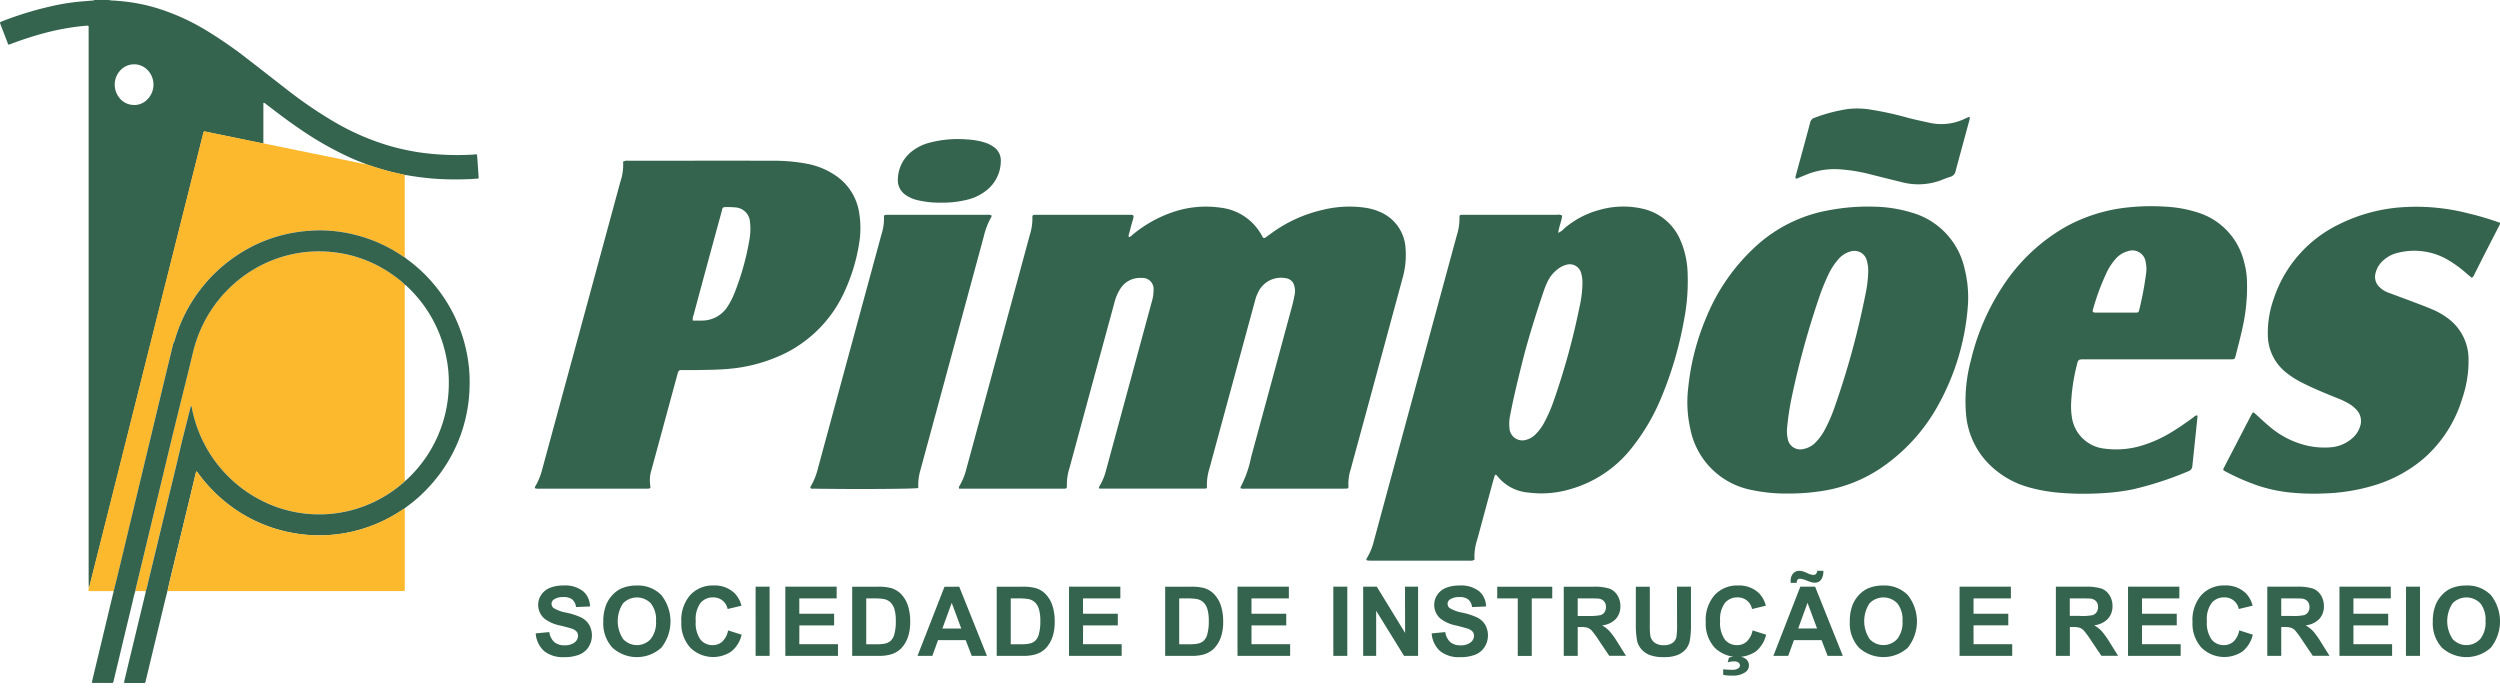
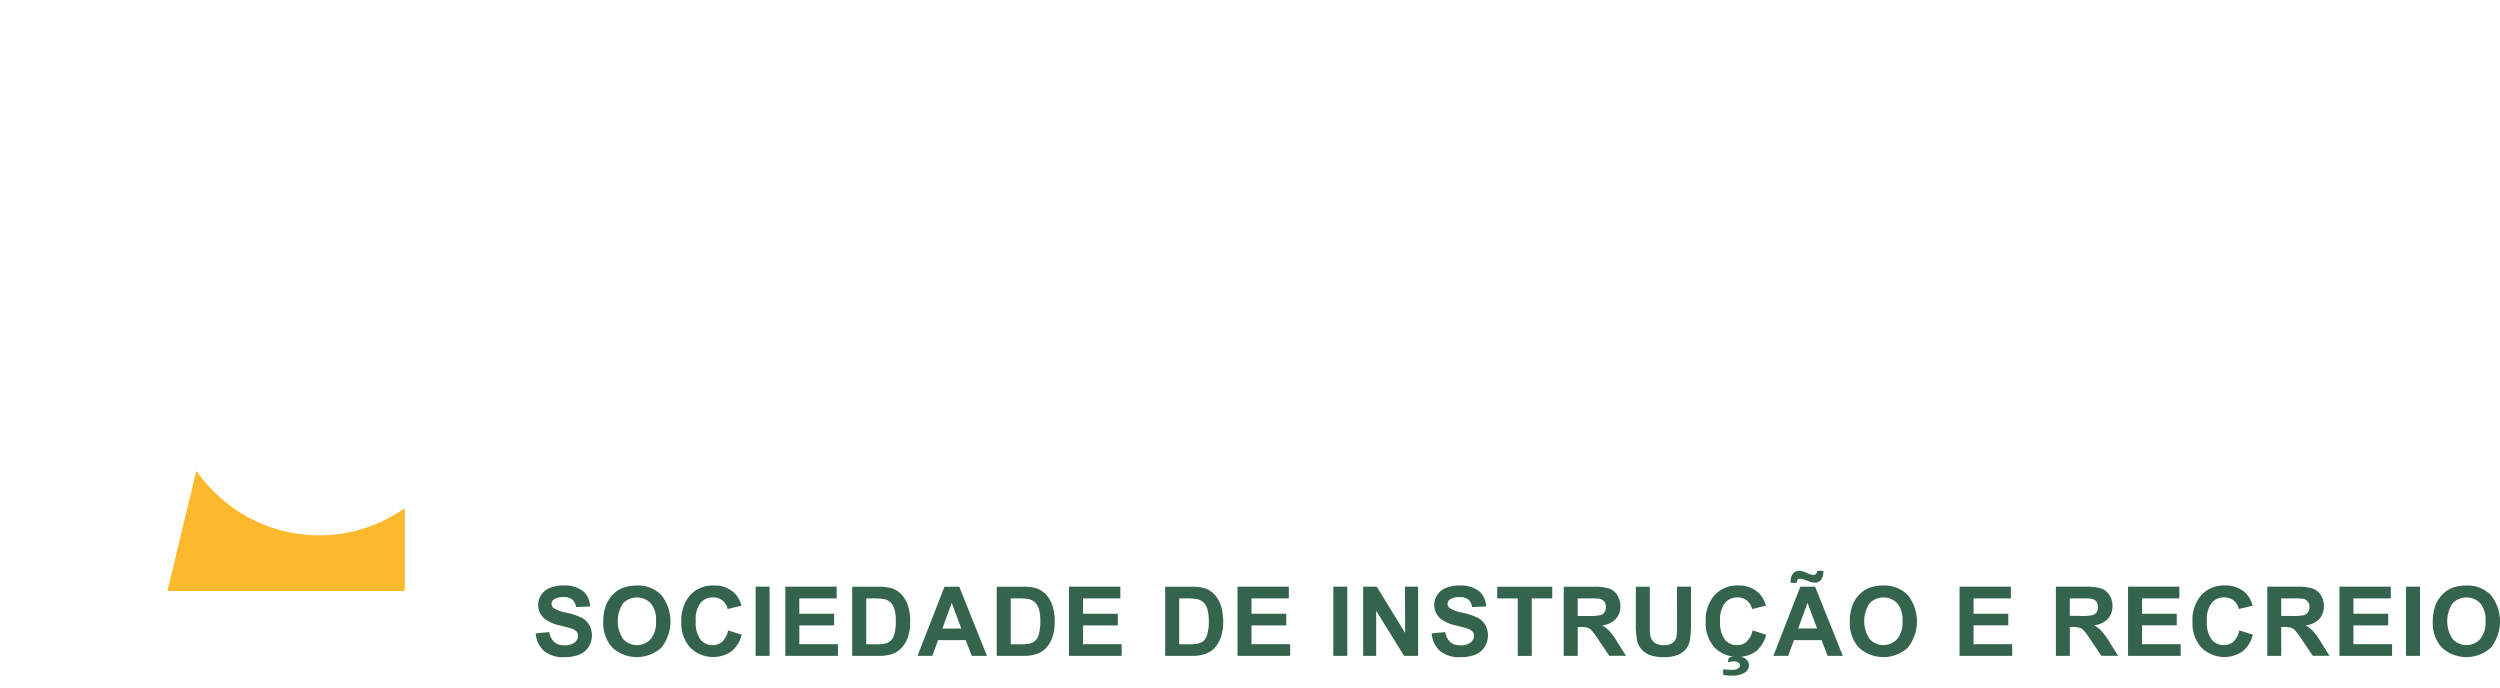
<svg xmlns="http://www.w3.org/2000/svg" id="Layer_1" data-name="Layer 1" width="200" height="55" viewBox="0 0 200 55">
  <defs>
    <style>.cls-1{fill:#34634e;}.cls-2{fill:#fdb92d;}</style>
  </defs>
  <title>physioclem_parceiros_pimpoes</title>
-   <path class="cls-1" d="M7.1,47.011c0-.224-.009-.447-.009-.671q0-21.95,0-43.9V2.226a.746.746,0,0,0,0-.1.074.074,0,0,0-.076-.072h0a1.544,1.544,0,0,0-.167.006A19.759,19.759,0,0,0,3.729,2.6a26.785,26.785,0,0,0-2.871.921c-.052.019-.1.036-.157.053-.006,0-.015,0-.025-.006A.406.406,0,0,1,.6,3.4Q.32,2.687.048,1.97C.034,1.932.022,1.894.007,1.857A.071.071,0,0,1,.04,1.762l.006,0A1.383,1.383,0,0,1,.178,1.7a27.623,27.623,0,0,1,4.38-1.3A17.384,17.384,0,0,1,6.714.1L7.407.044c.046,0,.1.006.128-.044H8.686a2.486,2.486,0,0,0,.259.038c.407.018.812.057,1.217.106a14.305,14.305,0,0,1,2.386.505,17.626,17.626,0,0,1,4.043,1.839,33.975,33.975,0,0,1,3.13,2.167c1.077.827,2.144,1.667,3.219,2.5a34.962,34.962,0,0,0,3.795,2.593,19.807,19.807,0,0,0,4.471,1.934,19.062,19.062,0,0,0,2.409.519,21.642,21.642,0,0,0,4.11.173c.112,0,.223-.02.334-.027.079-.005.1.015.108.092q.019.226.036.453.045.647.087,1.291c.006.08-.011.1-.09.107-.215.015-.43.032-.645.041-.734.028-1.469.032-2.2,0-.5-.022-1-.063-1.5-.124-.452-.054-.9-.119-1.349-.2a.679.679,0,0,0-.119,0,1.068,1.068,0,0,0-.135-.045,19.324,19.324,0,0,1-2.459-.655c-.143-.048-.287-.092-.431-.138a.079.079,0,0,0-.033-.01.029.029,0,0,0-.035-.014.687.687,0,0,0-.217-.1q-.8-.3-1.561-.67a26.341,26.341,0,0,1-3.4-1.969c-.927-.626-1.823-1.3-2.708-1.981-.088-.069-.177-.136-.267-.2a.046.046,0,0,0-.064.012.036.036,0,0,0-.007.018c0,.071,0,.143,0,.215q0,1.5,0,3a.784.784,0,0,1-.119-.006q-1.091-.222-2.18-.448l-2.344-.482c-.09-.018-.121,0-.144.079-.018.061-.032.123-.048.185q-.6,2.391-1.2,4.782l-2.2,8.751q-1.26,5.015-2.516,10.029-1.557,6.2-3.117,12.395A.617.617,0,0,1,7.1,47.011ZM10.707,8.4a1.431,1.431,0,0,0,.954-.329A1.68,1.68,0,0,0,11.9,5.708c-.034-.041-.071-.081-.109-.12a1.493,1.493,0,0,0-2.113-.011,1.219,1.219,0,0,0-.1.106,1.682,1.682,0,0,0-.062,2.1,1.484,1.484,0,0,0,1.191.614Z" />
-   <path class="cls-2" d="M11.66,47.29l-.831-.008c.011-.063.016-.127.031-.189q.464-1.932.928-3.863l1.071-4.469q.576-2.4,1.155-4.794c.279-1.147.568-2.292.852-3.439.187-.759.376-1.518.557-2.278a10.731,10.731,0,0,1,.881-2.425,10.549,10.549,0,0,1,2.6-3.282,10.319,10.319,0,0,1,3.066-1.793,10.151,10.151,0,0,1,4.018-.627,10.587,10.587,0,0,1,1.964.279A10.228,10.228,0,0,1,31.9,22.338a3.071,3.071,0,0,1,.484.427c0,.08-.005.16-.005.239q0,7.611,0,15.221c0,.087.006.175.009.263a.842.842,0,0,1-.062.072,10.407,10.407,0,0,1-2.26,1.519,10.18,10.18,0,0,1-8.047.441,10.52,10.52,0,0,1-6.677-7.912.209.209,0,0,0-.068-.151c-.008.024-.017.046-.023.068-.274,1.124-.576,2.24-.837,3.368-.4,1.725-.824,3.445-1.239,5.167q-.669,2.781-1.341,5.561A4.673,4.673,0,0,1,11.66,47.29Z" />
-   <path class="cls-2" d="M7.1,47.011a.6.6,0,0,0,.089-.27q1.561-6.2,3.117-12.4,1.259-5.013,2.516-10.029,1.1-4.376,2.2-8.75.6-2.391,1.2-4.782c.016-.062.03-.124.048-.185.023-.08.055-.1.144-.079L18.761,11l2.18.448a.784.784,0,0,0,.119.006c.061.016.122.036.184.049q1.242.256,2.485.51,1.347.276,2.7.549,1.161.237,2.32.477a3.679,3.679,0,0,0,.542.094.027.027,0,0,1,.034.014.052.052,0,0,1,.034.01c.144.046.288.09.431.138a19.324,19.324,0,0,0,2.459.655A1.068,1.068,0,0,1,32.38,14q0,3.222,0,6.442c0,.048-.005.1-.008.143a1.216,1.216,0,0,1-.264-.162,11.881,11.881,0,0,0-6.285-1.994c-.311-.011-.622,0-.933.021a12.176,12.176,0,0,0-1.615.2,11.685,11.685,0,0,0-3.745,1.413A12.245,12.245,0,0,0,14,27.136a.727.727,0,0,1-.069.2.973.973,0,0,0-.119.335q-.447,1.861-.9,3.724L11.85,35.843q-.753,3.142-1.5,6.285-.473,1.966-.945,3.933c-.1.411-.2.82-.306,1.23l-1.748,0c-.087,0-.174,0-.273,0Z" />
-   <path class="cls-1" d="M9.093,47.291c.1-.41.208-.819.307-1.23q.474-1.967.944-3.933l1.506-6.285L12.915,31.4q.447-1.861.9-3.723a.953.953,0,0,1,.119-.335.725.725,0,0,0,.068-.2,12.243,12.243,0,0,1,5.534-7.077,11.685,11.685,0,0,1,3.745-1.413,12.161,12.161,0,0,1,1.614-.2c.312-.017.623-.032.934-.021a11.881,11.881,0,0,1,6.285,1.994,1.236,1.236,0,0,0,.264.163c.062.049.123.1.186.148a12.193,12.193,0,0,1,4.686,7.08,11.668,11.668,0,0,1,.317,3.088,12.121,12.121,0,0,1-3.126,7.913,11.709,11.709,0,0,1-1.9,1.717c-.058.042-.111.091-.166.137s-.136.081-.2.125a12.23,12.23,0,0,1-2.218,1.176,11.79,11.79,0,0,1-3.745.839,11.372,11.372,0,0,1-2.127-.073,11.888,11.888,0,0,1-6.972-3.406,12.166,12.166,0,0,1-1.278-1.49c-.035-.047-.053-.118-.138-.117-.017.062-.036.123-.051.185q-.225.942-.45,1.885Q14.42,43,13.645,46.214c-.086.356-.166.714-.249,1.071-.082.324-.168.648-.246.974q-.684,2.84-1.366,5.679c-.044.187-.087.373-.133.559-.034.136-.042.144-.175.144H10.062l-.048,0c-.077-.005-.1-.03-.08-.109q.122-.525.249-1.048.723-3,1.447-6a.671.671,0,0,0,.03-.188,4.722,4.722,0,0,0,.177-.67q.675-2.78,1.341-5.561c.414-1.722.839-3.442,1.239-5.167.261-1.127.562-2.244.837-3.367.006-.023.015-.044.023-.068a.209.209,0,0,1,.068.15,10.52,10.52,0,0,0,6.677,7.912,10.18,10.18,0,0,0,8.047-.441,10.431,10.431,0,0,0,2.26-1.519.842.842,0,0,0,.062-.072c.049-.041.1-.078.148-.122a10.5,10.5,0,0,0,3.366-7.683,9.79,9.79,0,0,0-.213-2.166,10.5,10.5,0,0,0-3.119-5.6.606.606,0,0,0-.186-.148,3.071,3.071,0,0,0-.484-.427A10.232,10.232,0,0,0,27.955,20.4a10.575,10.575,0,0,0-1.964-.279,10.146,10.146,0,0,0-4.017.627,10.3,10.3,0,0,0-3.066,1.793,10.523,10.523,0,0,0-2.6,3.282,10.793,10.793,0,0,0-.882,2.424c-.18.761-.369,1.52-.557,2.279-.283,1.147-.573,2.291-.852,3.439q-.582,2.4-1.154,4.793Q12.322,41,11.787,43.23l-.927,3.863c-.015.062-.021.126-.031.189a7.658,7.658,0,0,0-.22.855q-.572,2.359-1.133,4.721-.182.756-.362,1.512c-.016.07-.033.139-.052.209a.081.081,0,0,1-.07.057.746.746,0,0,1-.1,0q-.695,0-1.389,0c-.024,0-.048,0-.072,0-.065-.005-.088-.031-.074-.09.028-.125.058-.249.088-.373q.8-3.336,1.6-6.674C9.071,47.433,9.08,47.362,9.093,47.291Z" />
  <path class="cls-2" d="M13.4,47.285c.083-.358.163-.715.249-1.072q.773-3.21,1.547-6.422c.152-.628.3-1.257.45-1.885.015-.062.034-.123.051-.185.085,0,.1.07.138.117a12.169,12.169,0,0,0,1.278,1.489,11.884,11.884,0,0,0,6.972,3.407,11.465,11.465,0,0,0,2.128.073,11.817,11.817,0,0,0,3.744-.839,12.172,12.172,0,0,0,2.218-1.177c.066-.044.135-.083.2-.125,0,.08.007.16.007.24v6.086c0,.327.033.294-.3.294H13.4Z" />
-   <path class="cls-1" d="M200,17.826a22.7,22.7,0,0,0-2.539-.757,16.684,16.684,0,0,0-5.665-.461,13.341,13.341,0,0,0-4.691,1.346,10.138,10.138,0,0,0-5.208,5.951,8.171,8.171,0,0,0-.47,2.952,3.861,3.861,0,0,0,1.512,2.983,7.3,7.3,0,0,0,1.316.82c.9.448,1.823.828,2.754,1.2a6.138,6.138,0,0,1,.9.431,2.593,2.593,0,0,1,.621.5,1.309,1.309,0,0,1,.266,1.355,2.044,2.044,0,0,1-.642.938,2.945,2.945,0,0,1-1.683.7,6.3,6.3,0,0,1-2.038-.167,7.109,7.109,0,0,1-2.865-1.488c-.385-.322-.748-.668-1.119-1.005-.2-.18-.212-.182-.346.075q-.753,1.443-1.5,2.889c-.231.444-.463.888-.691,1.334-.081.159-.072.189.086.273a17.736,17.736,0,0,0,2.612,1.145,12,12,0,0,0,2.39.537,18.518,18.518,0,0,0,2.9.1,15.39,15.39,0,0,0,3.9-.609,10.974,10.974,0,0,0,4.119-2.208,10.3,10.3,0,0,0,3.064-4.794,9.248,9.248,0,0,0,.5-3.15,4.059,4.059,0,0,0-1.8-3.356,5.531,5.531,0,0,0-.91-.526c-.321-.141-.645-.275-.973-.4-.889-.338-1.781-.669-2.672-1a1.983,1.983,0,0,1-.8-.5,1.108,1.108,0,0,1-.29-1.061,1.955,1.955,0,0,1,.6-1.018,2.617,2.617,0,0,1,1.182-.629,5.354,5.354,0,0,1,3.929.513,9.69,9.69,0,0,1,1.62,1.176c.123.106.25.208.382.316a.681.681,0,0,0,.207-.3c.251-.491.5-.984.745-1.476L200,17.926Zm-87.554,2.065a3.355,3.355,0,0,0-2.037-2.932,4.59,4.59,0,0,0-1.2-.342,8.844,8.844,0,0,0-3.333.159,11.167,11.167,0,0,0-4.21,1.917c-.148.108-.3.218-.448.32a.126.126,0,0,1-.039.022.131.131,0,0,1-.167-.08l-.1-.174a4.3,4.3,0,0,0-3.257-2.166,8.185,8.185,0,0,0-3.853.363,10.151,10.151,0,0,0-3.134,1.748c-.113.089-.2.223-.362.243a.365.365,0,0,1,.012-.248c.1-.354.179-.713.29-1.062.167-.521.053-.474-.348-.474H83.042c-.084,0-.168,0-.251,0-.163.009-.21.049-.2.21a4.178,4.178,0,0,1-.188,1.333Q81.065,23.66,79.73,28.59q-1.2,4.446-2.412,8.892a5.056,5.056,0,0,1-.558,1.389.2.2,0,0,0-.026.22h8.143c.1,0,.2,0,.3,0,.133-.007.181-.05.171-.187a4.441,4.441,0,0,1,.215-1.479q1.022-3.771,2.044-7.539.78-2.85,1.553-5.7a3.636,3.636,0,0,1,.449-1.056,1.856,1.856,0,0,1,1.737-.894.77.77,0,0,1,.127,0,.881.881,0,0,1,.812.945,3.231,3.231,0,0,1-.15.986q-1.828,6.742-3.658,13.483a4.577,4.577,0,0,1-.492,1.2c-.041.067-.1.134-.034.239q4.224,0,8.459,0a.577.577,0,0,0,.147-.043,4.313,4.313,0,0,1,.19-1.535q.883-3.261,1.77-6.523.942-3.455,1.879-6.91a3.289,3.289,0,0,1,.38-.922,2.013,2.013,0,0,1,2.082-.9.791.791,0,0,1,.692.637,1.479,1.479,0,0,1,.029.645c-.06.311-.125.622-.207.928q-1.632,6.042-3.277,12.081a8.807,8.807,0,0,1-.862,2.447c0,.009.009.031.022.071a.8.8,0,0,0,.368.026q3.91,0,7.82,0c.1,0,.2,0,.3-.005s.144-.062.133-.162a3.751,3.751,0,0,1,.181-1.383c.373-1.386.754-2.77,1.13-4.155q1.5-5.535,3-11.067A6.776,6.776,0,0,0,112.446,19.891Zm22.564,1.976a7.11,7.11,0,0,0-.608-2.721,4.277,4.277,0,0,0-2.944-2.437,6.934,6.934,0,0,0-3.469.076,7.169,7.169,0,0,0-2.858,1.5,1.33,1.33,0,0,1-.473.343c.054-.5.27-.922.314-1.382a.621.621,0,0,0-.4-.063H117.2c-.083,0-.167,0-.25,0-.166.01-.2.038-.191.218a4.45,4.45,0,0,1-.215,1.43q-2.09,7.683-4.175,15.368-1.224,4.52-2.447,9.039a4.852,4.852,0,0,1-.558,1.389.92.92,0,0,0-.044.089.082.082,0,0,0-.01.026.076.076,0,0,0,.063.088,1.135,1.135,0,0,0,.247.021H117.6a.467.467,0,0,0,.363-.085,4.265,4.265,0,0,1,.215-1.6q.609-2.249,1.219-4.5c.057-.21.12-.417.183-.625a.089.089,0,0,1,.155-.018.416.416,0,0,1,.032.039,3.547,3.547,0,0,0,2.486,1.341,8.12,8.12,0,0,0,3.419-.284,9.557,9.557,0,0,0,4.865-3.282,16.641,16.641,0,0,0,2.354-4,29.623,29.623,0,0,0,1.812-6.136A16.371,16.371,0,0,0,135.01,21.867Zm-8.418.96a9.128,9.128,0,0,1-.231,1.733,57.059,57.059,0,0,1-2.087,7.571,11.365,11.365,0,0,1-.7,1.606,3.959,3.959,0,0,1-.732,1.01,1.633,1.633,0,0,1-.723.431,1.036,1.036,0,0,1-1.363-.934,3.278,3.278,0,0,1,.061-1.045c.259-1.362.588-2.707.922-4.052.486-1.961,1.095-3.886,1.737-5.8a7.555,7.555,0,0,1,.315-.79,2.743,2.743,0,0,1,.886-1.068,1.8,1.8,0,0,1,.579-.29c.024-.009.049-.017.073-.024a.943.943,0,0,1,1.159.659,2.826,2.826,0,0,1,.1.994Zm-59.011.454A14.493,14.493,0,0,0,68.7,19.653a7.545,7.545,0,0,0,.023-2.693,4.37,4.37,0,0,0-1.745-2.826A6.015,6.015,0,0,0,64.6,13.108a14.173,14.173,0,0,0-2.841-.248c-3.827-.011-7.654,0-11.481,0a.679.679,0,0,0-.431.073,4.1,4.1,0,0,1-.216,1.6q-.937,3.454-1.877,6.91-2.2,8.094-4.4,16.189a4.835,4.835,0,0,1-.489,1.2c-.04.068-.1.135-.062.23a.914.914,0,0,0,.389.03h8.373c.083,0,.167,0,.25,0,.2-.008.244-.04.208-.237a2.76,2.76,0,0,1,.088-1.238q1.032-3.793,2.06-7.587c.126-.467.122-.423.581-.425.317,0,.635,0,.952,0,.969-.018,1.937-.019,2.9-.127a12.472,12.472,0,0,0,3.341-.834A10.192,10.192,0,0,0,67.581,23.281Zm-7.618-4.16a21.079,21.079,0,0,1-1.208,4.332,6.027,6.027,0,0,1-.52,1.026,2.425,2.425,0,0,1-2.043,1.167c-.249.011-.5,0-.768,0a.817.817,0,0,1,.064-.447q1.1-4.108,2.227-8.213c.111-.4.013-.426.528-.419q.3,0,.6.027A1.246,1.246,0,0,1,60,17.772,4.729,4.729,0,0,1,59.963,19.121Zm97.212,2.406a6.006,6.006,0,0,0-4.2-4.508,11.054,11.054,0,0,0-3.058-.485,16.643,16.643,0,0,0-3.64.293,11.622,11.622,0,0,0-5.582,2.672,15.77,15.77,0,0,0-4.162,5.821,19.446,19.446,0,0,0-1.48,5.751,9.561,9.561,0,0,0,.164,3.191,6.183,6.183,0,0,0,4.944,4.942,13.169,13.169,0,0,0,2.937.279,17.091,17.091,0,0,0,2.5-.18,11.541,11.541,0,0,0,5.12-2.028,14.542,14.542,0,0,0,4.432-5.037,19.247,19.247,0,0,0,2.264-7.577A9.391,9.391,0,0,0,157.175,21.527Zm-7.943,2.044a65.979,65.979,0,0,1-2.486,9.067,12.149,12.149,0,0,1-.716,1.653,4.347,4.347,0,0,1-.781,1.1,1.779,1.779,0,0,1-.949.522.962.962,0,0,1-.158.032,1.017,1.017,0,0,1-1.131-.889,2.707,2.707,0,0,1-.041-.847,21.5,21.5,0,0,1,.387-2.523,68.5,68.5,0,0,1,2.18-7.908,16,16,0,0,1,.712-1.763,5.171,5.171,0,0,1,.808-1.261,1.945,1.945,0,0,1,.947-.626,1.146,1.146,0,0,1,.142-.039,1.027,1.027,0,0,1,1.21.8,2.923,2.923,0,0,1,.1.893A9.777,9.777,0,0,1,149.232,23.571Zm26.2,9.846c-.526.386-1.06.758-1.618,1.1A10.189,10.189,0,0,1,171.7,35.53a7.111,7.111,0,0,1-3.354.359,2.949,2.949,0,0,1-2.584-2.436,5.952,5.952,0,0,1-.075-1.147,15.016,15.016,0,0,1,.441-3.019c.118-.543.124-.542.671-.542h11.33c.133,0,.267,0,.4,0,.227-.008.254-.02.31-.242.19-.743.389-1.485.552-2.235a14.93,14.93,0,0,0,.367-3.781,6.461,6.461,0,0,0-.232-1.532,5.478,5.478,0,0,0-3.751-3.969,10.082,10.082,0,0,0-2.507-.451,17.759,17.759,0,0,0-3.2.076,13.044,13.044,0,0,0-4.877,1.57,14.639,14.639,0,0,0-4.8,4.469,18.459,18.459,0,0,0-2.713,6.153,12.546,12.546,0,0,0-.4,4.269,6.429,6.429,0,0,0,1.641,3.847,7.208,7.208,0,0,0,3.378,2.063,13.134,13.134,0,0,0,2.511.443,23.3,23.3,0,0,0,3.5.021,16.178,16.178,0,0,0,2.382-.312,27.2,27.2,0,0,0,4.373-1.432.456.456,0,0,0,.326-.443c0-.033.009-.066.012-.1q.2-1.918.4-3.837a.273.273,0,0,0-.024-.089C175.624,33.222,175.538,33.341,175.435,33.417Zm-8-8.64a18.949,18.949,0,0,1,1.069-2.909,4.782,4.782,0,0,1,.729-1.134,1.95,1.95,0,0,1,1-.637,1.033,1.033,0,0,1,.224-.055,1.07,1.07,0,0,1,1.2.922,2.523,2.523,0,0,1,.036.9,26.719,26.719,0,0,1-.545,2.9c-.055.234-.067.241-.3.243-.552.005-1.1,0-1.654,0h0c-.518,0-1.035,0-1.553,0C167.424,25,167.383,24.956,167.437,24.777ZM78.7,18.924a5.945,5.945,0,0,1,.614-1.581c.014-.024,0-.063.007-.12a1.2,1.2,0,0,0-.476-.037H71.229c-.1,0-.2,0-.3,0-.183.008-.217.03-.207.2a4.311,4.311,0,0,1-.208,1.38q-2.543,9.348-5.078,18.7a5.376,5.376,0,0,1-.572,1.436.126.126,0,0,0-.018.146c.075.077.178.044.271.046,3.344.05,7.856.025,8.349-.05a4.208,4.208,0,0,1,.176-1.467Q76.175,28.249,78.7,18.924Zm65.8-4.949a5.921,5.921,0,0,1,2.644-.432,13.314,13.314,0,0,1,2.273.35q1.357.345,2.718.678a5.186,5.186,0,0,0,3.1-.135c.266-.1.526-.214.8-.294a.567.567,0,0,0,.411-.448c.362-1.354.731-2.7,1.1-4.057.025-.1.065-.193,0-.288a.266.266,0,0,0-.049.01c-.076.033-.153.066-.228.1a4.351,4.351,0,0,1-2.922.361c-.553-.124-1.109-.238-1.657-.379a25.952,25.952,0,0,0-3.226-.7,6.493,6.493,0,0,0-1.648-.017,12.963,12.963,0,0,0-2.657.7.488.488,0,0,0-.344.379c-.375,1.419-.768,2.833-1.153,4.249a.252.252,0,0,0,.025.255C143.955,14.2,144.228,14.083,144.505,13.975Zm-71.978,1.67a2.805,2.805,0,0,0,.922.377,7.589,7.589,0,0,0,1.84.19,8,8,0,0,0,1.939-.2,3.98,3.98,0,0,0,1.711-.795,3.018,3.018,0,0,0,1.132-2.36,1.31,1.31,0,0,0-.58-1.11,2.58,2.58,0,0,0-.717-.35,5.712,5.712,0,0,0-1.378-.239,8.837,8.837,0,0,0-2.982.246,3.8,3.8,0,0,0-1.476.718,2.908,2.908,0,0,0-1.105,2.215A1.417,1.417,0,0,0,72.527,15.645Z" />
  <path class="cls-1" d="M46.525,49.414a5.458,5.458,0,0,0-1.207-.4,2.931,2.931,0,0,1-1.028-.37.424.424,0,0,1-.166-.336.4.4,0,0,1,.178-.343,1.271,1.271,0,0,1,.763-.2,1.125,1.125,0,0,1,.708.186.95.95,0,0,1,.308.614l1.118-.049a1.614,1.614,0,0,0-.553-1.22,2.338,2.338,0,0,0-1.57-.456,2.763,2.763,0,0,0-1.09.192,1.5,1.5,0,0,0-.691.561,1.418,1.418,0,0,0-.24.791,1.442,1.442,0,0,0,.51,1.113,3.023,3.023,0,0,0,1.262.547q.7.174.9.242a.925.925,0,0,1,.4.24.5.5,0,0,1,.115.334.678.678,0,0,1-.273.534,1.247,1.247,0,0,1-.814.229,1.21,1.21,0,0,1-.811-.257,1.326,1.326,0,0,1-.4-.8l-1.088.106a2.109,2.109,0,0,0,.672,1.414,2.406,2.406,0,0,0,1.613.485,3.154,3.154,0,0,0,1.2-.2,1.583,1.583,0,0,0,.748-.618,1.74,1.74,0,0,0,.044-1.772A1.557,1.557,0,0,0,46.525,49.414Zm4.418-2.572a3.028,3.028,0,0,0-1.193.219,2.148,2.148,0,0,0-.716.5,2.59,2.59,0,0,0-.516.759,3.533,3.533,0,0,0-.253,1.419,2.861,2.861,0,0,0,.729,2.075,2.914,2.914,0,0,0,3.914,0A3.388,3.388,0,0,0,52.9,47.6,2.6,2.6,0,0,0,50.943,46.842Zm1.109,4.286a1.494,1.494,0,0,1-2.111.086,1.245,1.245,0,0,1-.089-.089,2.588,2.588,0,0,1-.011-2.854h0a1.547,1.547,0,0,1,2.188-.041l.035.035a2.074,2.074,0,0,1,.418,1.419A2.111,2.111,0,0,1,52.052,51.128Zm5.733.2a1.122,1.122,0,0,1-.766.283,1.229,1.229,0,0,1-.983-.446,2.318,2.318,0,0,1-.377-1.5,2.16,2.16,0,0,1,.383-1.43,1.26,1.26,0,0,1,1-.442,1.142,1.142,0,0,1,1.167.929l1.107-.265a2.187,2.187,0,0,0-.566-1.019,2.3,2.3,0,0,0-1.651-.6,2.447,2.447,0,0,0-1.878.764,3.03,3.03,0,0,0-.714,2.146,2.879,2.879,0,0,0,.711,2.06,2.609,2.609,0,0,0,3.284.313,2.424,2.424,0,0,0,.829-1.346l-1.084-.343A1.645,1.645,0,0,1,57.785,51.327Zm2.664,1.143h1.119V46.936H60.449Zm3.5-2.438h2.781V49.1H63.944V47.872h2.989v-.936H62.826V52.47h4.212v-.932H63.944Zm8.165-2.481a1.859,1.859,0,0,0-.835-.509,3.979,3.979,0,0,0-1.054-.106H68.176V52.47h2.1a3.374,3.374,0,0,0,.99-.117,1.958,1.958,0,0,0,.786-.441,2.458,2.458,0,0,0,.593-.978,3.65,3.65,0,0,0,.17-1.178,4.081,4.081,0,0,0-.182-1.308A2.418,2.418,0,0,0,72.109,47.551Zm-.559,3.17a1.176,1.176,0,0,1-.293.534,1.03,1.03,0,0,1-.452.23,3,3,0,0,1-.676.053h-.835V47.872h.5a5.127,5.127,0,0,1,.918.053,1.062,1.062,0,0,1,.517.261,1.263,1.263,0,0,1,.318.536,3.308,3.308,0,0,1,.113.985A3.646,3.646,0,0,1,71.55,50.721Zm4.005-3.785L73.4,52.47h1.186l.457-1.257h2.214l.483,1.257h1.216l-2.217-5.534Zm-.17,3.345.748-2.054.763,2.054Zm8.284-2.73a1.855,1.855,0,0,0-.834-.509,3.983,3.983,0,0,0-1.054-.106H79.737V52.47h2.1a3.374,3.374,0,0,0,.99-.117,1.971,1.971,0,0,0,.786-.441,2.458,2.458,0,0,0,.593-.978,3.65,3.65,0,0,0,.17-1.178,4.081,4.081,0,0,0-.182-1.308A2.407,2.407,0,0,0,83.669,47.551Zm-.559,3.17a1.165,1.165,0,0,1-.292.534,1.03,1.03,0,0,1-.452.23,3.006,3.006,0,0,1-.676.053h-.835V47.872h.5a5.127,5.127,0,0,1,.918.053,1.062,1.062,0,0,1,.517.261,1.251,1.251,0,0,1,.317.536,3.277,3.277,0,0,1,.114.985A3.61,3.61,0,0,1,83.11,50.721Zm3.53-.689h2.78V49.1H86.64V47.872h2.988v-.936H85.521V52.47h4.212v-.932H86.64Zm10.507-2.481a1.859,1.859,0,0,0-.835-.509,3.979,3.979,0,0,0-1.054-.106H93.214V52.47h2.1a3.374,3.374,0,0,0,.99-.117,1.971,1.971,0,0,0,.786-.441,2.458,2.458,0,0,0,.593-.978,3.65,3.65,0,0,0,.17-1.178,4.081,4.081,0,0,0-.182-1.308A2.418,2.418,0,0,0,97.147,47.551Zm-.56,3.17a1.165,1.165,0,0,1-.292.534,1.035,1.035,0,0,1-.452.23,3.006,3.006,0,0,1-.676.053h-.835V47.872h.5a5.127,5.127,0,0,1,.918.053,1.062,1.062,0,0,1,.517.261,1.251,1.251,0,0,1,.317.536,3.277,3.277,0,0,1,.114.985A3.61,3.61,0,0,1,96.587,50.721Zm3.529-.689H102.9V49.1h-2.781V47.872h2.989v-.936H99V52.47h4.212v-.932h-3.094Zm6.545,2.438h1.118V46.936h-1.118Zm5.742-1.838-2.266-3.7h-1.088V52.47h1.039V48.861l2.232,3.609h1.122V46.936H112.4Zm5.8-1.218a5.475,5.475,0,0,0-1.207-.4,2.931,2.931,0,0,1-1.028-.37.424.424,0,0,1-.166-.336.4.4,0,0,1,.178-.343,1.271,1.271,0,0,1,.763-.2,1.125,1.125,0,0,1,.708.186.95.95,0,0,1,.308.614l1.118-.049a1.612,1.612,0,0,0-.554-1.22,2.334,2.334,0,0,0-1.569-.456,2.763,2.763,0,0,0-1.09.192,1.5,1.5,0,0,0-.691.561,1.418,1.418,0,0,0-.24.791,1.442,1.442,0,0,0,.51,1.113,3.023,3.023,0,0,0,1.262.547c.465.116.764.2.895.242a.925.925,0,0,1,.4.24.5.5,0,0,1,.115.334.678.678,0,0,1-.273.534,1.248,1.248,0,0,1-.815.229,1.21,1.21,0,0,1-.81-.257,1.326,1.326,0,0,1-.4-.8l-1.088.106a2.109,2.109,0,0,0,.672,1.414,2.406,2.406,0,0,0,1.613.485,3.154,3.154,0,0,0,1.205-.2,1.583,1.583,0,0,0,.748-.618,1.74,1.74,0,0,0,.044-1.772A1.557,1.557,0,0,0,118.205,49.414Zm1.57-1.542h1.643v4.6h1.119v-4.6h1.639v-.936h-4.4Zm8.986,2.62a2.621,2.621,0,0,0-.6-.464,1.762,1.762,0,0,0,1.1-.512,1.474,1.474,0,0,0,.366-1.028,1.6,1.6,0,0,0-.242-.872,1.273,1.273,0,0,0-.644-.531,4.044,4.044,0,0,0-1.29-.149H125.1V52.47h1.118V50.16h.227a1.87,1.87,0,0,1,.562.062.862.862,0,0,1,.337.231,7.969,7.969,0,0,1,.589.813l.808,1.2h1.338l-.677-1.079A6.266,6.266,0,0,0,128.761,50.492Zm-1.721-1.215h-.827V47.872h.873c.453,0,.725.007.815.019a.687.687,0,0,1,.422.217.666.666,0,0,1,.149.451.728.728,0,0,1-.113.416.608.608,0,0,1-.314.234A4.284,4.284,0,0,1,127.04,49.277Zm7.122.721a6.287,6.287,0,0,1-.049.94.772.772,0,0,1-.291.477,1.126,1.126,0,0,1-.718.2,1.2,1.2,0,0,1-.739-.206.9.9,0,0,1-.341-.545,6.216,6.216,0,0,1-.042-.925v-3h-1.118v2.952a6.751,6.751,0,0,0,.109,1.405,1.537,1.537,0,0,0,.314.613,1.707,1.707,0,0,0,.648.476,3.081,3.081,0,0,0,1.2.183A2.819,2.819,0,0,0,134.2,52.4a1.691,1.691,0,0,0,.652-.451,1.552,1.552,0,0,0,.334-.7,7.456,7.456,0,0,0,.091-1.408V46.936h-1.118Zm5.572,1.329a1.122,1.122,0,0,1-.766.283,1.229,1.229,0,0,1-.983-.446,2.318,2.318,0,0,1-.377-1.5,2.16,2.16,0,0,1,.383-1.43,1.26,1.26,0,0,1,1-.442,1.142,1.142,0,0,1,1.167.929l1.107-.265a2.187,2.187,0,0,0-.566-1.019,2.3,2.3,0,0,0-1.651-.6,2.447,2.447,0,0,0-1.878.764,3.03,3.03,0,0,0-.714,2.146,2.879,2.879,0,0,0,.711,2.06,2.6,2.6,0,0,0,1.5.725,1.882,1.882,0,0,0-.355.081l-.1.373a1.732,1.732,0,0,1,.5-.075.576.576,0,0,1,.363.094.277.277,0,0,1,.067.385.27.27,0,0,1-.075.072.839.839,0,0,1-.5.121,6.545,6.545,0,0,1-.714-.042v.446a3.362,3.362,0,0,0,.736.06h0a1.685,1.685,0,0,0,1.05-.283.646.646,0,0,0,.272-.54.638.638,0,0,0-.245-.506,1.081,1.081,0,0,0-.391-.177,2.6,2.6,0,0,0,1.182-.421,2.424,2.424,0,0,0,.829-1.346l-1.084-.343A1.645,1.645,0,0,1,139.734,51.327Zm4-4.7a.394.394,0,0,1,.072-.255h0A.247.247,0,0,1,144,46.3a1.637,1.637,0,0,1,.506.132c.232.088.377.14.435.155a1.263,1.263,0,0,0,.253.026.6.6,0,0,0,.481-.219,1.133,1.133,0,0,0,.191-.728h-.491a.406.406,0,0,1-.1.253.288.288,0,0,1-.2.075,1.245,1.245,0,0,1-.47-.134,3.063,3.063,0,0,0-.414-.162,1.013,1.013,0,0,0-.245-.029.638.638,0,0,0-.5.214.878.878,0,0,0-.193.609c0,.033,0,.078,0,.136Zm.288.306L141.87,52.47h1.186l.457-1.257h2.213l.484,1.257h1.216l-2.217-5.534Zm-.17,3.345.747-2.054.764,2.054Zm6.808-3.439a3.03,3.03,0,0,0-1.194.219,2.148,2.148,0,0,0-.716.5,2.609,2.609,0,0,0-.516.759,3.533,3.533,0,0,0-.253,1.419,2.861,2.861,0,0,0,.729,2.075,2.914,2.914,0,0,0,3.914,0,3.388,3.388,0,0,0-.006-4.207A2.6,2.6,0,0,0,150.665,46.842Zm1.108,4.286a1.494,1.494,0,0,1-2.111.086,1.245,1.245,0,0,1-.089-.089,2.588,2.588,0,0,1-.011-2.854h0a1.546,1.546,0,0,1,2.187-.041l.036.035a2.079,2.079,0,0,1,.417,1.419A2.111,2.111,0,0,1,151.773,51.128Zm6.112-1.1h2.78V49.1h-2.78V47.872h2.988v-.936h-4.106V52.47h4.212v-.932h-3.094Zm10.248.46a2.615,2.615,0,0,0-.6-.464,1.757,1.757,0,0,0,1.095-.512A1.474,1.474,0,0,0,169,48.488a1.588,1.588,0,0,0-.241-.872,1.273,1.273,0,0,0-.644-.531,4.05,4.05,0,0,0-1.291-.149h-2.353V52.47h1.118V50.16h.227a1.873,1.873,0,0,1,.563.062.859.859,0,0,1,.336.231,7.675,7.675,0,0,1,.589.813l.809,1.2h1.337l-.676-1.079A6.353,6.353,0,0,0,168.133,50.492Zm-1.72-1.215h-.828V47.872h.873c.453,0,.725.007.816.019a.685.685,0,0,1,.421.217.661.661,0,0,1,.149.451.72.72,0,0,1-.113.416.608.608,0,0,1-.314.234A4.279,4.279,0,0,1,166.413,49.277Zm4.949.755h2.78V49.1h-2.78V47.872h2.988v-.936h-4.106V52.47h4.212v-.932h-3.094Zm7.318,1.3a1.127,1.127,0,0,1-.767.283,1.228,1.228,0,0,1-.982-.446,2.318,2.318,0,0,1-.378-1.5,2.16,2.16,0,0,1,.384-1.43,1.258,1.258,0,0,1,1-.442,1.143,1.143,0,0,1,1.167.929l1.107-.265a2.18,2.18,0,0,0-.567-1.019,2.3,2.3,0,0,0-1.651-.6,2.446,2.446,0,0,0-1.877.764,3.021,3.021,0,0,0-.714,2.146,2.882,2.882,0,0,0,.71,2.06,2.61,2.61,0,0,0,3.285.313,2.429,2.429,0,0,0,.829-1.346l-1.084-.343A1.645,1.645,0,0,1,178.68,51.327Zm6.368-.835a2.621,2.621,0,0,0-.6-.464,1.762,1.762,0,0,0,1.1-.512,1.474,1.474,0,0,0,.366-1.028,1.6,1.6,0,0,0-.242-.872,1.273,1.273,0,0,0-.644-.531,4.044,4.044,0,0,0-1.29-.149h-2.353V52.47H182.5V50.16h.227a1.87,1.87,0,0,1,.562.062.862.862,0,0,1,.337.231,7.969,7.969,0,0,1,.589.813l.808,1.2h1.338l-.677-1.079A6.266,6.266,0,0,0,185.048,50.492Zm-1.721-1.215H182.5V47.872h.873c.453,0,.725.007.815.019a.687.687,0,0,1,.422.217.666.666,0,0,1,.149.451.728.728,0,0,1-.113.416.608.608,0,0,1-.314.234A4.284,4.284,0,0,1,183.327,49.277Zm4.95.755h2.78V49.1h-2.78V47.872h2.988v-.936h-4.107V52.47h4.212v-.932h-3.093Zm4.2,2.438H193.6V46.936h-1.118Zm6.787-4.869a2.6,2.6,0,0,0-1.959-.759,3.028,3.028,0,0,0-1.193.219,2.148,2.148,0,0,0-.716.5,2.59,2.59,0,0,0-.516.759,3.516,3.516,0,0,0-.253,1.419,2.861,2.861,0,0,0,.729,2.075,2.914,2.914,0,0,0,3.914,0A3.388,3.388,0,0,0,199.265,47.6Zm-.85,3.527a1.494,1.494,0,0,1-2.111.086,1.245,1.245,0,0,1-.089-.089,2.588,2.588,0,0,1-.011-2.854h0a1.547,1.547,0,0,1,2.188-.041l.036.035a2.079,2.079,0,0,1,.417,1.419A2.111,2.111,0,0,1,198.415,51.128Z" />
</svg>